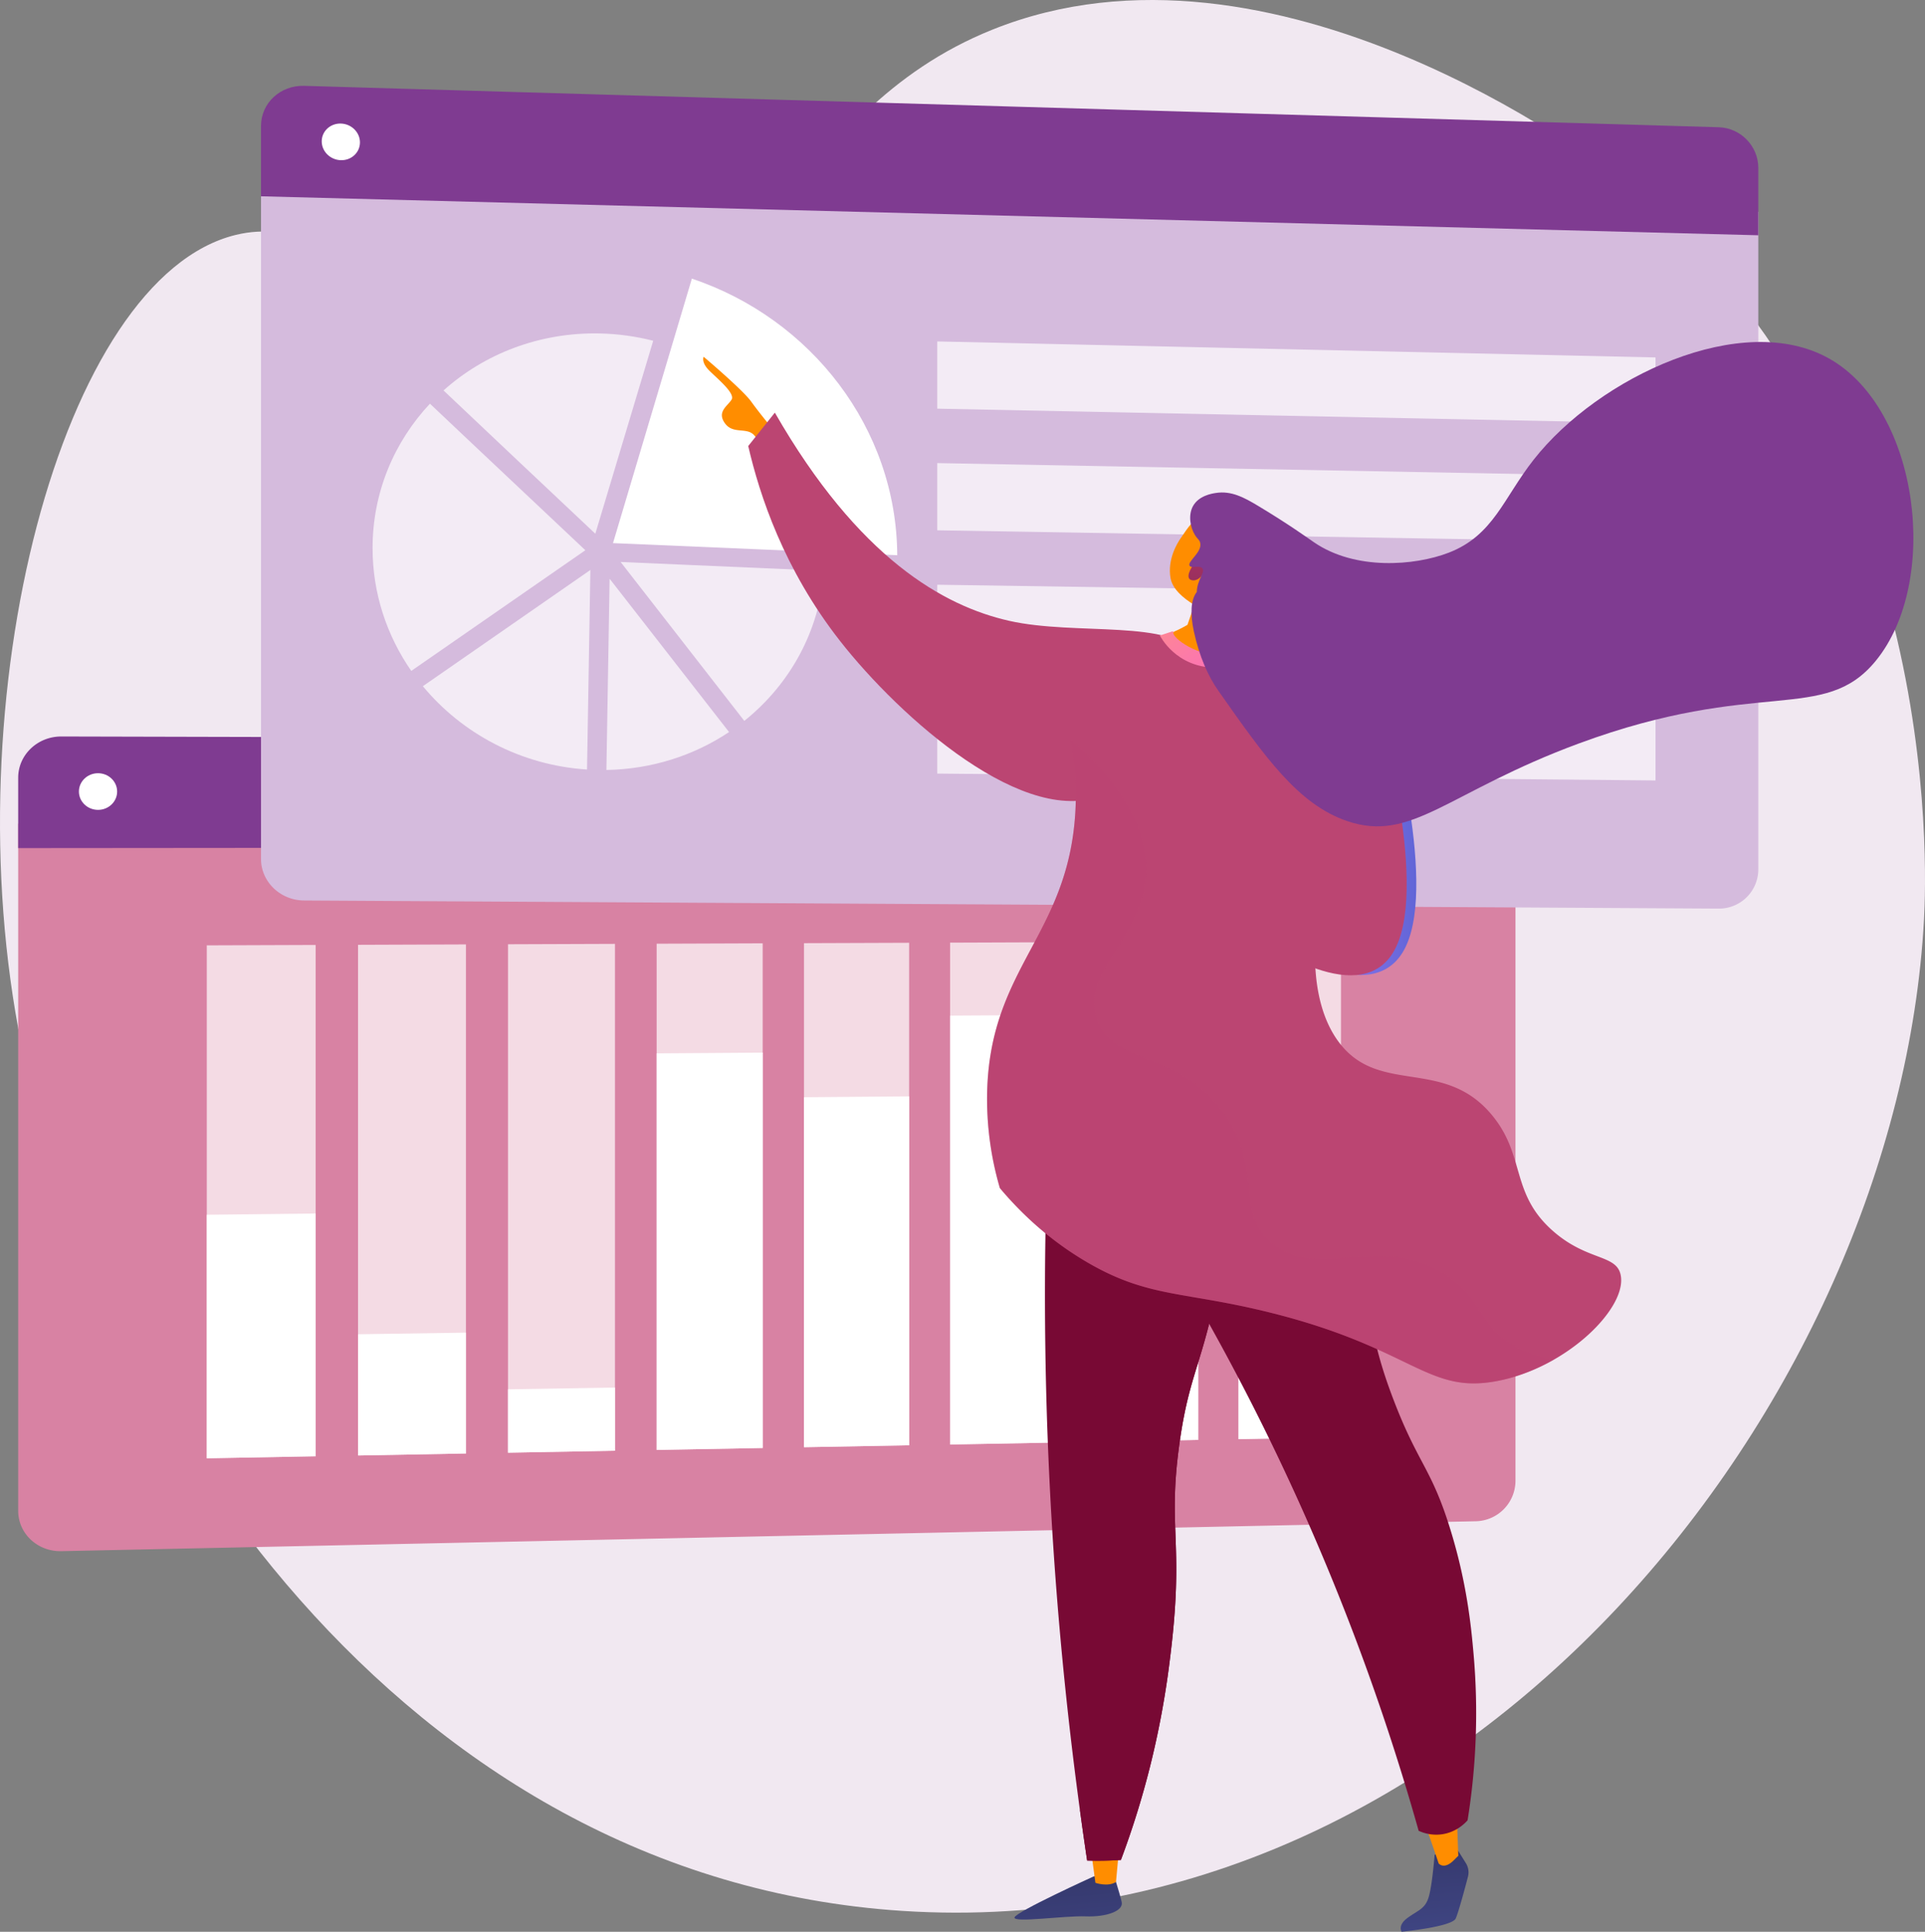
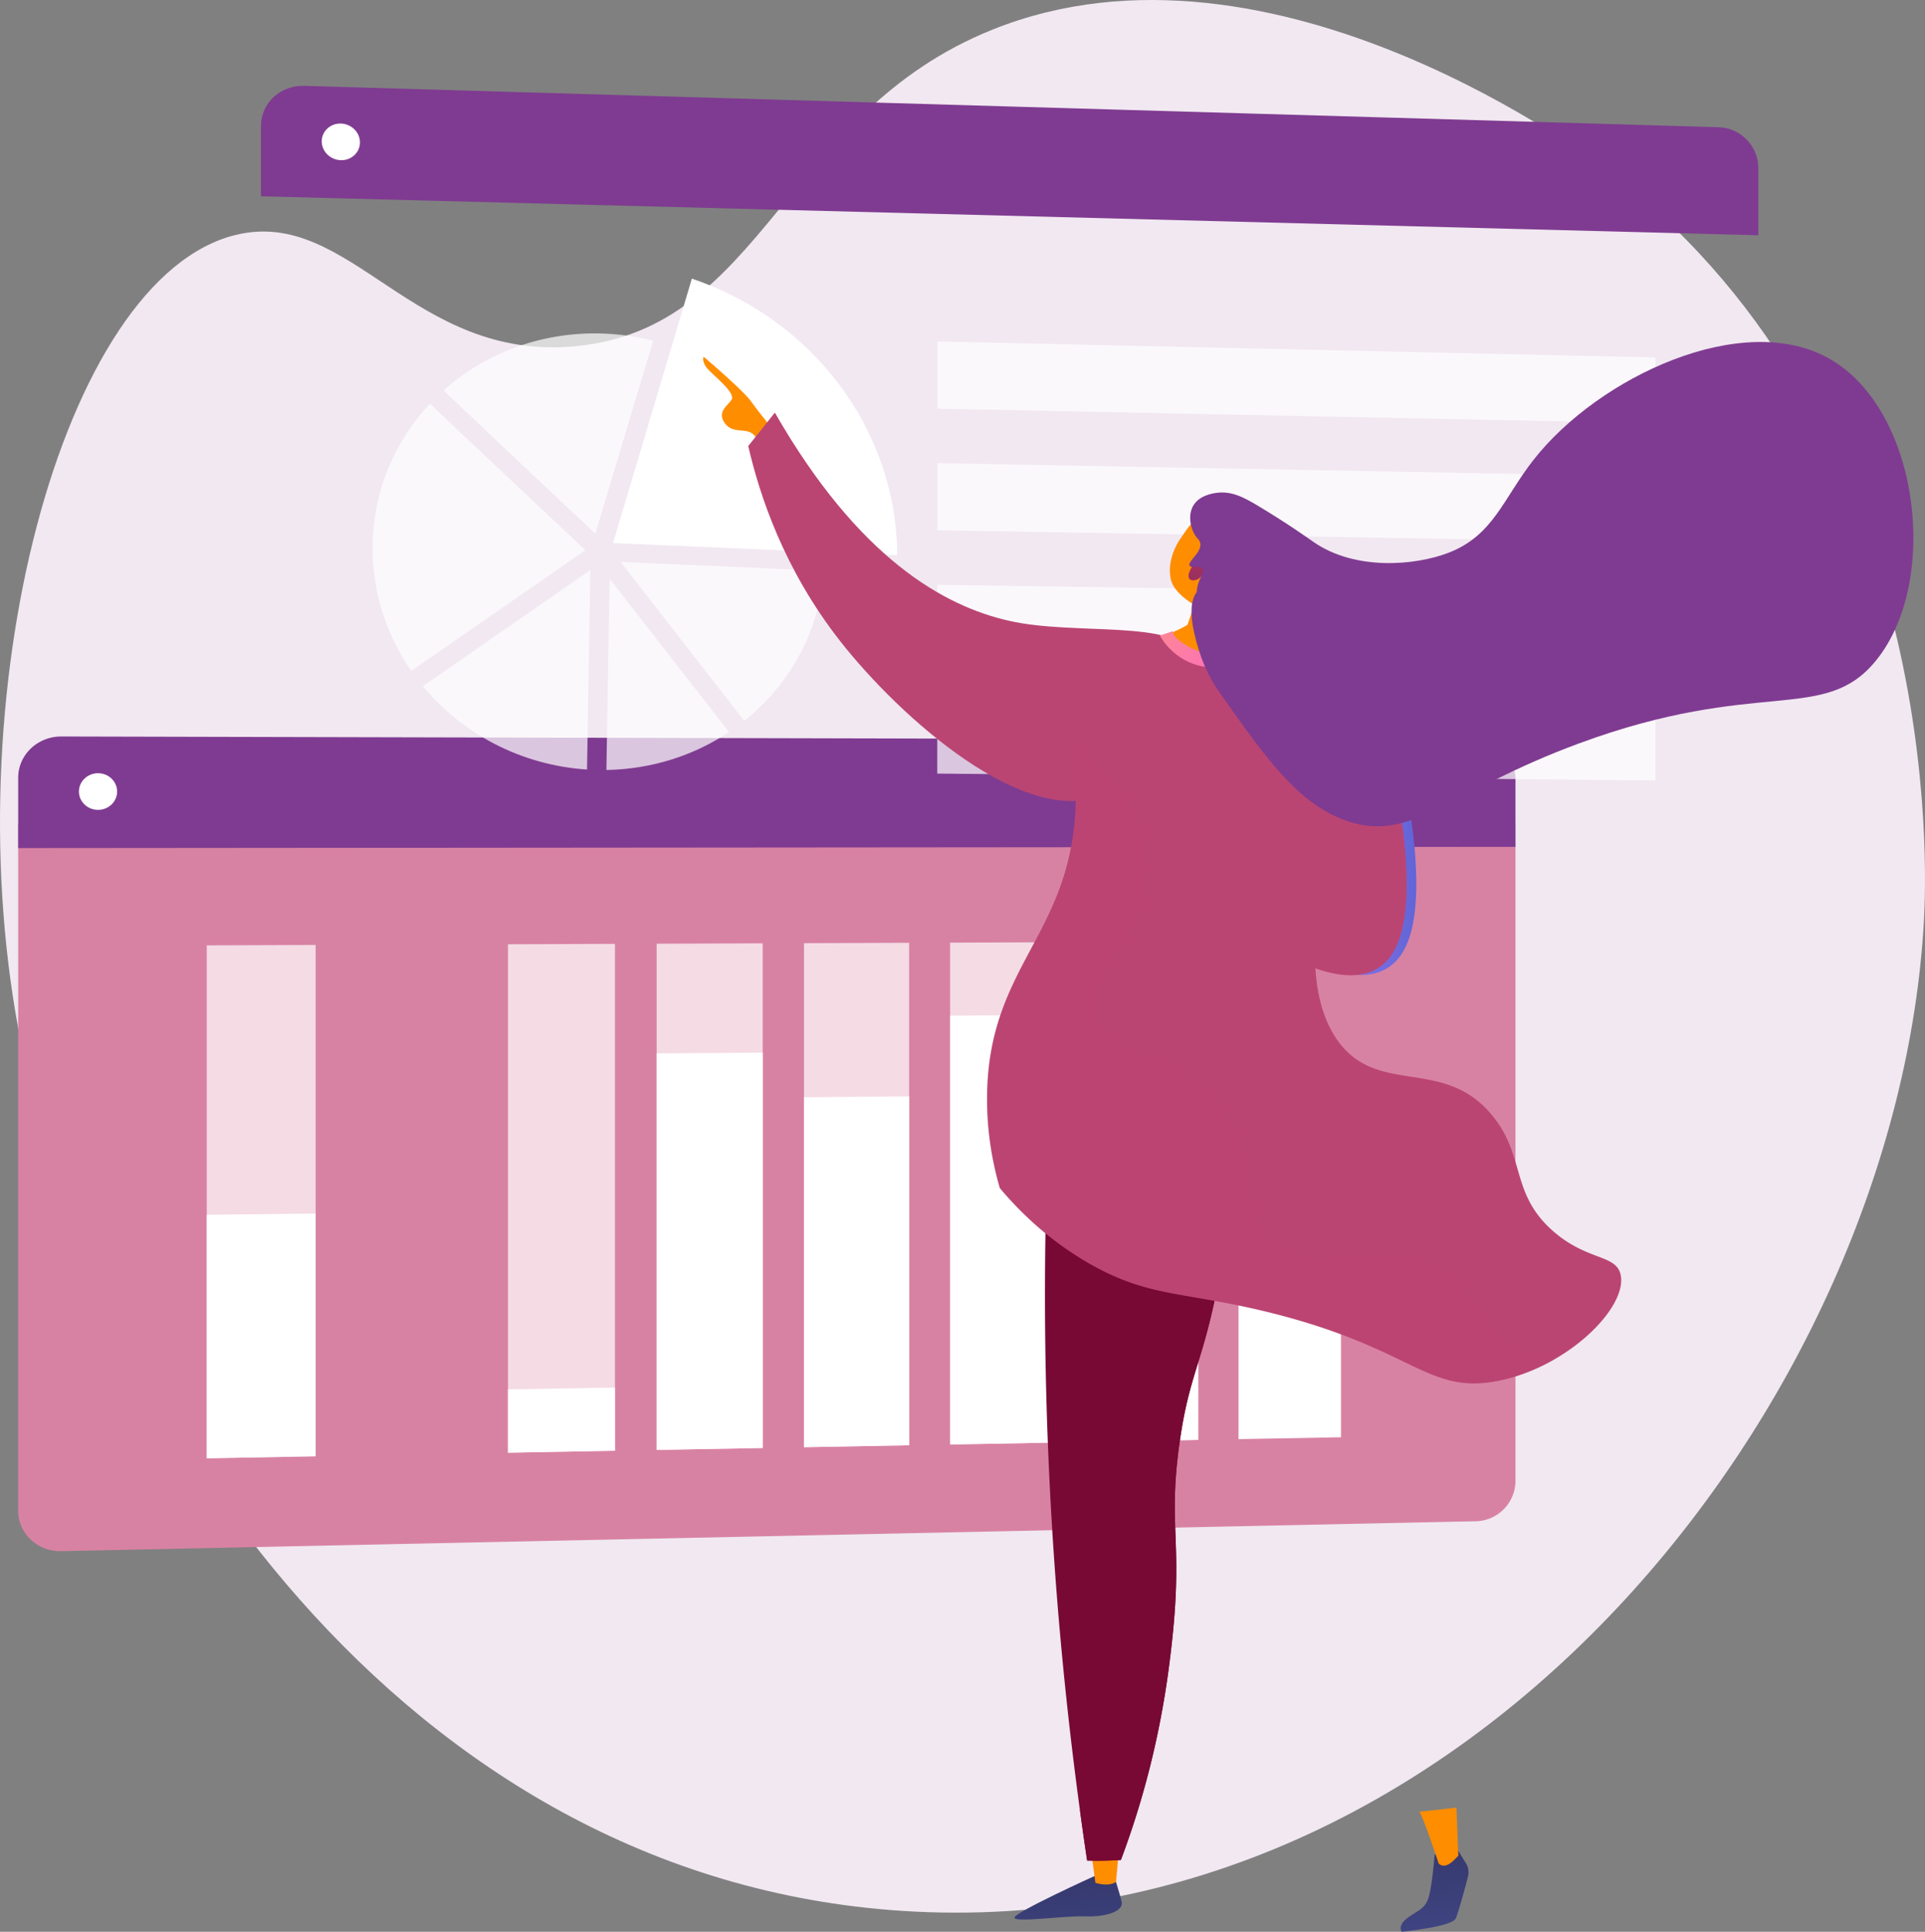
<svg xmlns="http://www.w3.org/2000/svg" width="287" height="288" viewBox="0 0 287 288" fill="none">
  <rect x="0" y="0" width="287" height="288" fill="#808080" stroke="none" />
  <path d="M147.942 4.427c-31.072 12.495-34.048 44.436-62.024 47.179-24.377 2.388-33.638-20.733-50.746-16.59C9.116 41.32-7.264 104.149 3.2 155.807c10.805 53.339 56.203 124.247 131.414 129.086 84.441 5.433 148.332-76.153 152.233-147.745.423-7.743 2.914-72.619-46.127-110.942-2.45-1.92-50.775-38.67-92.778-21.779z" fill="#F1E8F1" />
  <path d="M2.712 122.79v102.443c0 3.402 2.88 6.098 6.43 6.023l210.901-4.46a6.05 6.05 0 0 0 5.901-6.017v-98.018l-223.232.029z" fill="#D882A3" />
  <path d="m220.043 110.303-210.9-.503c-3.55-.008-6.431 2.742-6.431 6.143v10.498l223.232-.187v-10.045a5.915 5.915 0 0 0-5.901-5.906z" fill="#7F3B91" />
  <path d="M17.464 118.01c0 1.508-1.274 2.731-2.847 2.73-1.573-.001-2.851-1.225-2.851-2.734s1.277-2.731 2.85-2.729c1.575.002 2.848 1.226 2.848 2.733z" fill="#fff" />
  <path opacity=".71" d="m47.059 217.108-16.23.302v-76.471l16.23-.059v76.228z" fill="#fff" />
  <path d="m47.059 217.108-16.23.302v-36.307l16.23-.186v36.191z" fill="#fff" />
-   <path opacity=".71" d="m69.47 216.693-16.09.298v-76.134l16.09-.059v75.895z" fill="#fff" />
-   <path d="m69.47 216.693-16.09.298v-18.073l16.09-.241v18.016z" fill="#fff" />
  <path opacity=".71" d="m91.686 216.28-15.949.296v-75.801l15.949-.058v75.563z" fill="#fff" />
  <path d="m91.686 216.28-15.949.296v-9.447l15.949-.266v9.417z" fill="#fff" />
  <path opacity=".71" d="m113.71 215.873-15.81.293v-75.472l15.81-.058v75.237z" fill="#fff" />
  <path d="m113.71 215.873-15.81.293v-59.124l15.81-.109v58.94z" fill="#fff" />
  <path opacity=".71" d="m135.544 215.467-15.673.291v-75.145l15.673-.057v74.911z" fill="#fff" />
  <path d="m135.544 215.468-15.673.29v-52.177l15.673-.129v52.016z" fill="#fff" />
  <path opacity=".71" d="m157.19 215.066-15.539.289v-74.821l15.539-.057v74.589z" fill="#fff" />
  <path d="m157.19 215.066-15.539.289v-63.942l15.539-.091v63.744z" fill="#fff" />
-   <path opacity=".71" d="m178.65 214.668-15.405.286v-74.499l15.405-.057v74.27z" fill="#fff" />
+   <path opacity=".71" d="m178.65 214.668-15.405.286v-74.499l15.405-.057v74.27" fill="#fff" />
  <path d="m178.65 214.668-15.405.286v-45.761l15.405-.145v45.62z" fill="#fff" />
-   <path opacity=".71" d="m199.928 214.274-15.275.283v-74.181l15.275-.056v73.954z" fill="#fff" />
  <path d="m199.928 214.274-15.275.283v-25.754l15.275-.205v25.676z" fill="#fff" />
-   <path d="M38.915 25.614v102.444c0 3.4 2.881 6.174 6.43 6.194l210.901 1.208a5.854 5.854 0 0 0 5.901-5.859V31.583L38.915 25.614z" fill="#D5BBDD" />
  <path d="m256.246 18.971-210.9-6.173c-3.55-.104-6.431 2.57-6.431 5.97v10.497l223.232 5.811V25.033c0-3.255-2.636-5.97-5.901-6.062z" fill="#7F3B91" />
  <path d="m91.392 80.971 11.76-39.432c17.74 5.955 30.522 22.281 30.618 41.238L91.392 80.97z" fill="#fff" />
  <g opacity=".71" fill="#fff">
    <path d="M122.852 85.099c-.656 9.02-5.132 16.974-11.883 22.373l-18.44-23.688 30.323 1.315zM88.758 79.57c-7.139-6.718-15.765-14.854-22.634-21.36 6.094-5.454 14.317-8.696 23.339-8.495 2.674.06 5.333.425 7.925 1.088l-8.63 28.768zM87.27 82.033l-25.953 17.99c-3.642-5.256-5.77-11.557-5.77-18.307 0-8.325 3.235-15.863 8.554-21.531 1.905 1.803 4.017 3.8 6.338 5.99 7.013 6.621 14.054 13.243 16.832 15.858zM88.02 84.975l-.5 29.75c-9.863-.636-18.625-5.354-24.475-12.422L88.02 84.975zM90.888 86.279l17.808 22.858c-5.193 3.469-11.476 5.537-18.286 5.656l.478-28.514z" />
  </g>
  <path opacity=".71" d="m246.823 63.1-107.084-2.174V50.905l107.084 2.385v9.81zM246.823 80.852l-107.084-1.79V69.04l107.084 2.002v9.81zM246.823 98.603l-107.084-1.407V87.175l107.084 1.618v9.81zM246.823 116.355l-107.084-1.024v-10.022l107.084 1.236v9.81z" fill="#fff" />
  <path d="M53.666 21.231c0 1.508-1.275 2.696-2.848 2.652-1.573-.043-2.851-1.3-2.851-2.81 0-1.508 1.277-2.697 2.851-2.652 1.574.044 2.849 1.302 2.849 2.81z" fill="#fff" />
  <path d="M163.037 279.757s-11.593 5.266-11.782 6.107c-.189.841 7.455-.282 10.576-.16 3.12.121 5.686-.801 5.404-2.122-.282-1.322-1.375-4.648-1.375-4.648l-2.823.823z" fill="url(#qk69jy2m0a)" />
  <path d="m162.611 275.483.706 5.218s1.834.652 3.067-.12l.526-5.721-4.299.623z" fill="#FF8D00" />
  <path d="m217.2 275.609 1.351 2.164a2.584 2.584 0 0 1 .308 2.022c-.471 1.8-1.413 5.306-1.823 6.22-.56 1.245-8.061 1.985-8.061 1.985s-.669-.94.89-2.077c1.559-1.136 2.559-1.314 3.108-2.991.549-1.677.916-6.421.916-6.421l3.311-.902z" fill="url(#ipe1p0rbvb)" />
  <path d="M211.589 270.11c.495.396 2.902 7.702 2.902 7.702s.779.997 2.26-.474c1.481-1.47.671-.659.671-.659l-.278-7.19-5.555.621z" fill="#FF8D00" />
  <path d="M156.235 170.677a568.996 568.996 0 0 0 5.848 106.706 49.723 49.723 0 0 0 5.034-.093 129.008 129.008 0 0 0 4.295-13.73 131.731 131.731 0 0 0 2.999-16.077c2.233-17.625-.384-19.163 1.429-32.225 1.603-11.571 3.885-12.02 6.563-28.445 2.907-17.821.743-20.494-.309-21.459-4.479-4.112-14.998-1.313-25.859 5.323z" fill="#780934" />
  <path d="M182.094 165.354c-4.272-3.922-14.041-1.548-24.359 4.437 11.873 12.819 13.165 21.134 11.742 26.53-1.609 6.099-6.498 7.854-6.479 14.522.022 8.194 7.42 10.365 7.264 19.037-.099 5.736-3.355 5.673-4.123 12.757-.908 8.379 3.339 11.266 1.963 17.466-.594 2.67-2.276 6.153-7.092 9.742.346 2.546.703 5.067 1.074 7.539a49.723 49.723 0 0 0 5.033-.093 129.238 129.238 0 0 0 4.295-13.73 131.731 131.731 0 0 0 2.999-16.077c2.232-17.625-.384-19.162 1.429-32.225 1.603-11.571 3.885-12.021 6.563-28.445 2.906-17.823.743-20.493-.309-21.46z" fill="#780934" />
-   <path d="M163.586 170.416a349.757 349.757 0 0 1 31.102 55.819 349.42 349.42 0 0 1 16.819 46.708 6.237 6.237 0 0 0 3.422.53c2.207-.292 3.53-1.7 3.875-2.093a100.608 100.608 0 0 0 .89-24.813c-.35-3.951-.971-10.529-3.49-18.65-2.822-9.098-4.762-9.608-8.442-19.233-3.821-9.988-2.896-12.482-6.555-24.983a164.874 164.874 0 0 0-8.171-21.92l-29.45 8.635z" fill="#780934" />
  <path d="M115.245 64.012s-1.978-2.373-3.247-4.14c-1.268-1.766-7.091-6.685-7.091-6.685s-.419.81.84 2.063c1.258 1.253 3.897 3.391 3.322 4.332-.575.94-2.234 1.795-.99 3.522 1.245 1.727 3.327.484 4.433 1.866a143.887 143.887 0 0 1 2.242 2.892l.491-3.85z" fill="#FF8D00" />
  <path d="m115.523 61.52-3.969 4.978c1.692 7.318 5.299 18.344 13.684 29.054 8.889 11.352 27.847 28.354 39.65 22.781 7.193-3.398 16.905-15.056 13.415-20.676-3.355-5.404-17.873-2.85-27.844-5.1-9.771-2.207-22.459-9.318-34.936-31.037z" fill="#BB4572" />
  <path d="M206.652 104.674s7.733 26.306 2.942 36.434c-4.79 10.129-20.069-.989-20.069-.989l17.127-35.445z" fill="url(#9ej5qkra2c)" />
  <path d="M205.22 104.711s7.734 26.305 2.943 36.434c-4.792 10.128-20.068-.989-20.068-.989l17.125-35.445z" fill="#BB4572" />
  <path d="M182.602 94.945c-9.933-.18-17.585.144-21.814 4.557-4.467 4.662.26 9.712-.471 21.666-1.12 18.302-12.669 23.02-13.141 41.573a47.34 47.34 0 0 0 1.897 14.388c2.626 3.127 6.908 7.526 13.163 11.146 9.102 5.268 14.294 4.202 27.274 7.451 21.231 5.313 23.26 12.148 33.686 10.169 10.539-2.002 19.624-11.101 18.397-15.963-.735-2.911-4.981-1.988-9.987-6.344-6.453-5.615-4.132-11.157-9.077-17.233-7.103-8.728-16.611-3.091-22.666-10.657-6.127-7.653-4.098-23.042.74-31.511 3.161-5.532 4.425-11.966 7.09-17.747a3.98 3.98 0 0 0 .334-2.24c-.535-3.719-6.796-5.605-11.538-6.987-7.233-2.106-13.07-2.253-13.887-2.267z" fill="#BB4572" />
  <path d="m172.933 94.746 1.945-.645s.57 2.638 6.871 2.832c3.493-.076 5.709-2.077 5.709-2.077l1.359.946s-2.855 3.727-7.524 3.736c-6.026.006-8.36-4.792-8.36-4.792z" fill="url(#98171paold)" />
  <path d="M174.524 86.23c-.532-2.887 1.089-5.367 1.443-5.9 1.49-2.235 1.845-2.525 2.491-2.878l.89-.444.104-.028c.561-.144 2.415-.03 2.782.083 1.174.365 2.003 5.354 1.009 12.211l.143 1.615c2.671-.37 3.444-.115 3.58.242.297.775-1.563 5.3-4.106 6.19-3.191 1.117-7.636-1.796-7.903-2.85-.108-.425-.088-.06 2.084-1.318.198-.63.821-2.337 1.021-2.966-.456-.296-3.142-1.832-3.538-3.958z" fill="#FF8D00" />
  <path d="M178.169 83.907c.593-.671 1.447.088 1.367 1.019-.08.93-1.07 1.814-1.927 1.551-.858-.263-.233-1.667.56-2.57z" fill="url(#xobgrnmq9e)" />
  <path d="M272.735 53.47c-12.961-7.328-34.385 2.718-44.087 15.071-4.507 5.736-5.984 11.284-12.663 13.859-5.079 1.957-13.935 2.66-20.073-1.548-.774-.53-3.911-2.786-8.392-5.465-1.979-1.18-3.911-2.261-6.253-1.893-.593.093-2.572.395-3.431 2.01-.692 1.309-.388 3.102.309 4.24.416.681.672.685.791 1.178.346 1.385-1.939 2.776-1.583 3.416.256.457 1.484-.136 1.906.406.459.593-.769 1.627-.832 3.513-.891 1.129-1.003 3.256-.435 5.874.835 3.847 2.186 6.756 3.627 8.811 6.942 9.889 11.907 16.969 19.213 19.463 9.672 3.301 14.97-4.324 34.541-11.557 26.799-9.903 36.538-2.875 44.277-12.316 9.664-11.787 6.539-37.454-6.915-45.062z" fill="#7F3B91" />
  <path d="M215.736 190.185c-9.993-6.635-19.033.954-26.095-4.891-5.817-4.814-1.048-11.09-7.341-19.563-6.899-9.29-16.473-6.915-18.756-13.857-2.357-7.176 7.104-12.045 7.34-22.009.121-5.085-2.163-11.707-11.287-19.649.494 2.898.997 6.428.72 10.952-1.12 18.302-12.669 23.02-13.141 41.573a47.34 47.34 0 0 0 1.897 14.388c2.626 3.127 6.908 7.526 13.163 11.146 9.102 5.268 14.294 4.202 27.274 7.451 21.231 5.313 23.26 12.149 33.686 10.169 3.038-.577 5.952-1.746 8.537-3.23-3.038-.472-5.301-1.504-7.025-2.699-4.564-3.157-3.762-6.321-8.972-9.781z" fill="#BB4572" style="mix-blend-mode:multiply" opacity=".3" />
  <defs>
    <linearGradient id="qk69jy2m0a" x1="157.42" y1="261.487" x2="160.298" y2="298.121" gradientUnits="userSpaceOnUse">
      <stop stop-color="#26264F" />
      <stop offset="1" stop-color="#444B8C" />
    </linearGradient>
    <linearGradient id="ipe1p0rbvb" x1="211.838" y1="257.214" x2="214.714" y2="293.847" gradientUnits="userSpaceOnUse">
      <stop stop-color="#26264F" />
      <stop offset="1" stop-color="#444B8C" />
    </linearGradient>
    <linearGradient id="9ej5qkra2c" x1="189.198" y1="125.35" x2="211.014" y2="124.873" gradientUnits="userSpaceOnUse">
      <stop stop-color="#AA80F9" />
      <stop offset="1" stop-color="#6165D7" />
    </linearGradient>
    <linearGradient id="98171paold" x1="175.137" y1="86.606" x2="184.046" y2="100.111" gradientUnits="userSpaceOnUse">
      <stop stop-color="#FF9085" />
      <stop offset="1" stop-color="#FB6FBB" />
    </linearGradient>
    <linearGradient id="xobgrnmq9e" x1="178.408" y1="80.573" x2="178.34" y2="97.999" gradientUnits="userSpaceOnUse">
      <stop stop-color="#AB316D" />
      <stop offset="1" stop-color="#792D3D" />
    </linearGradient>
  </defs>
</svg>